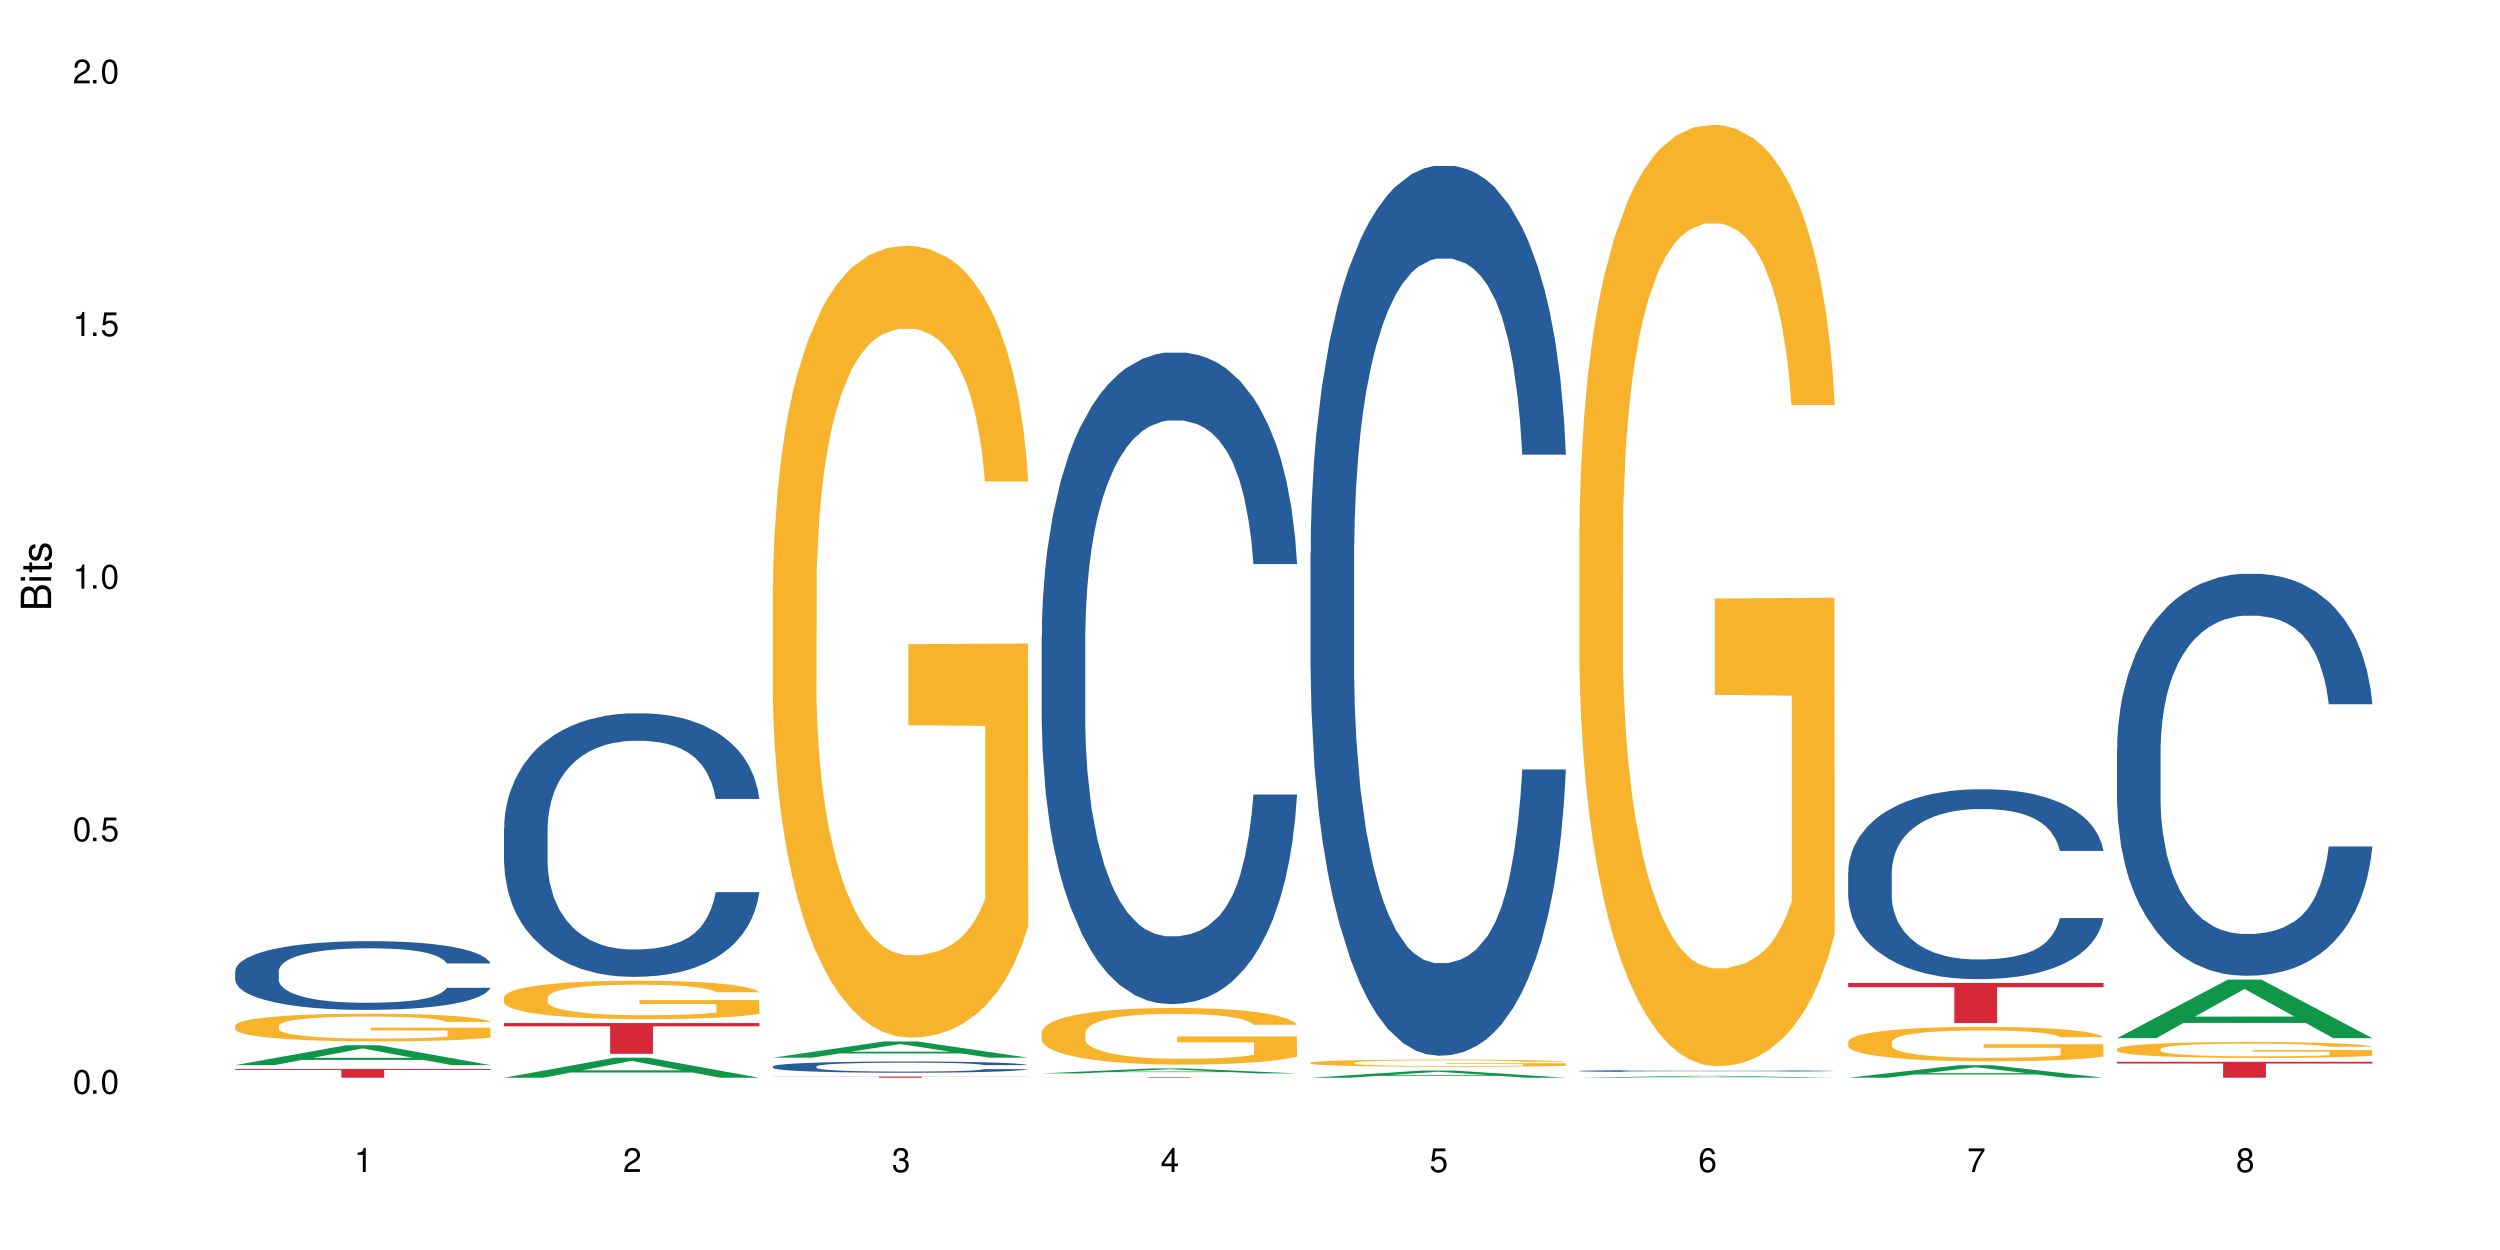
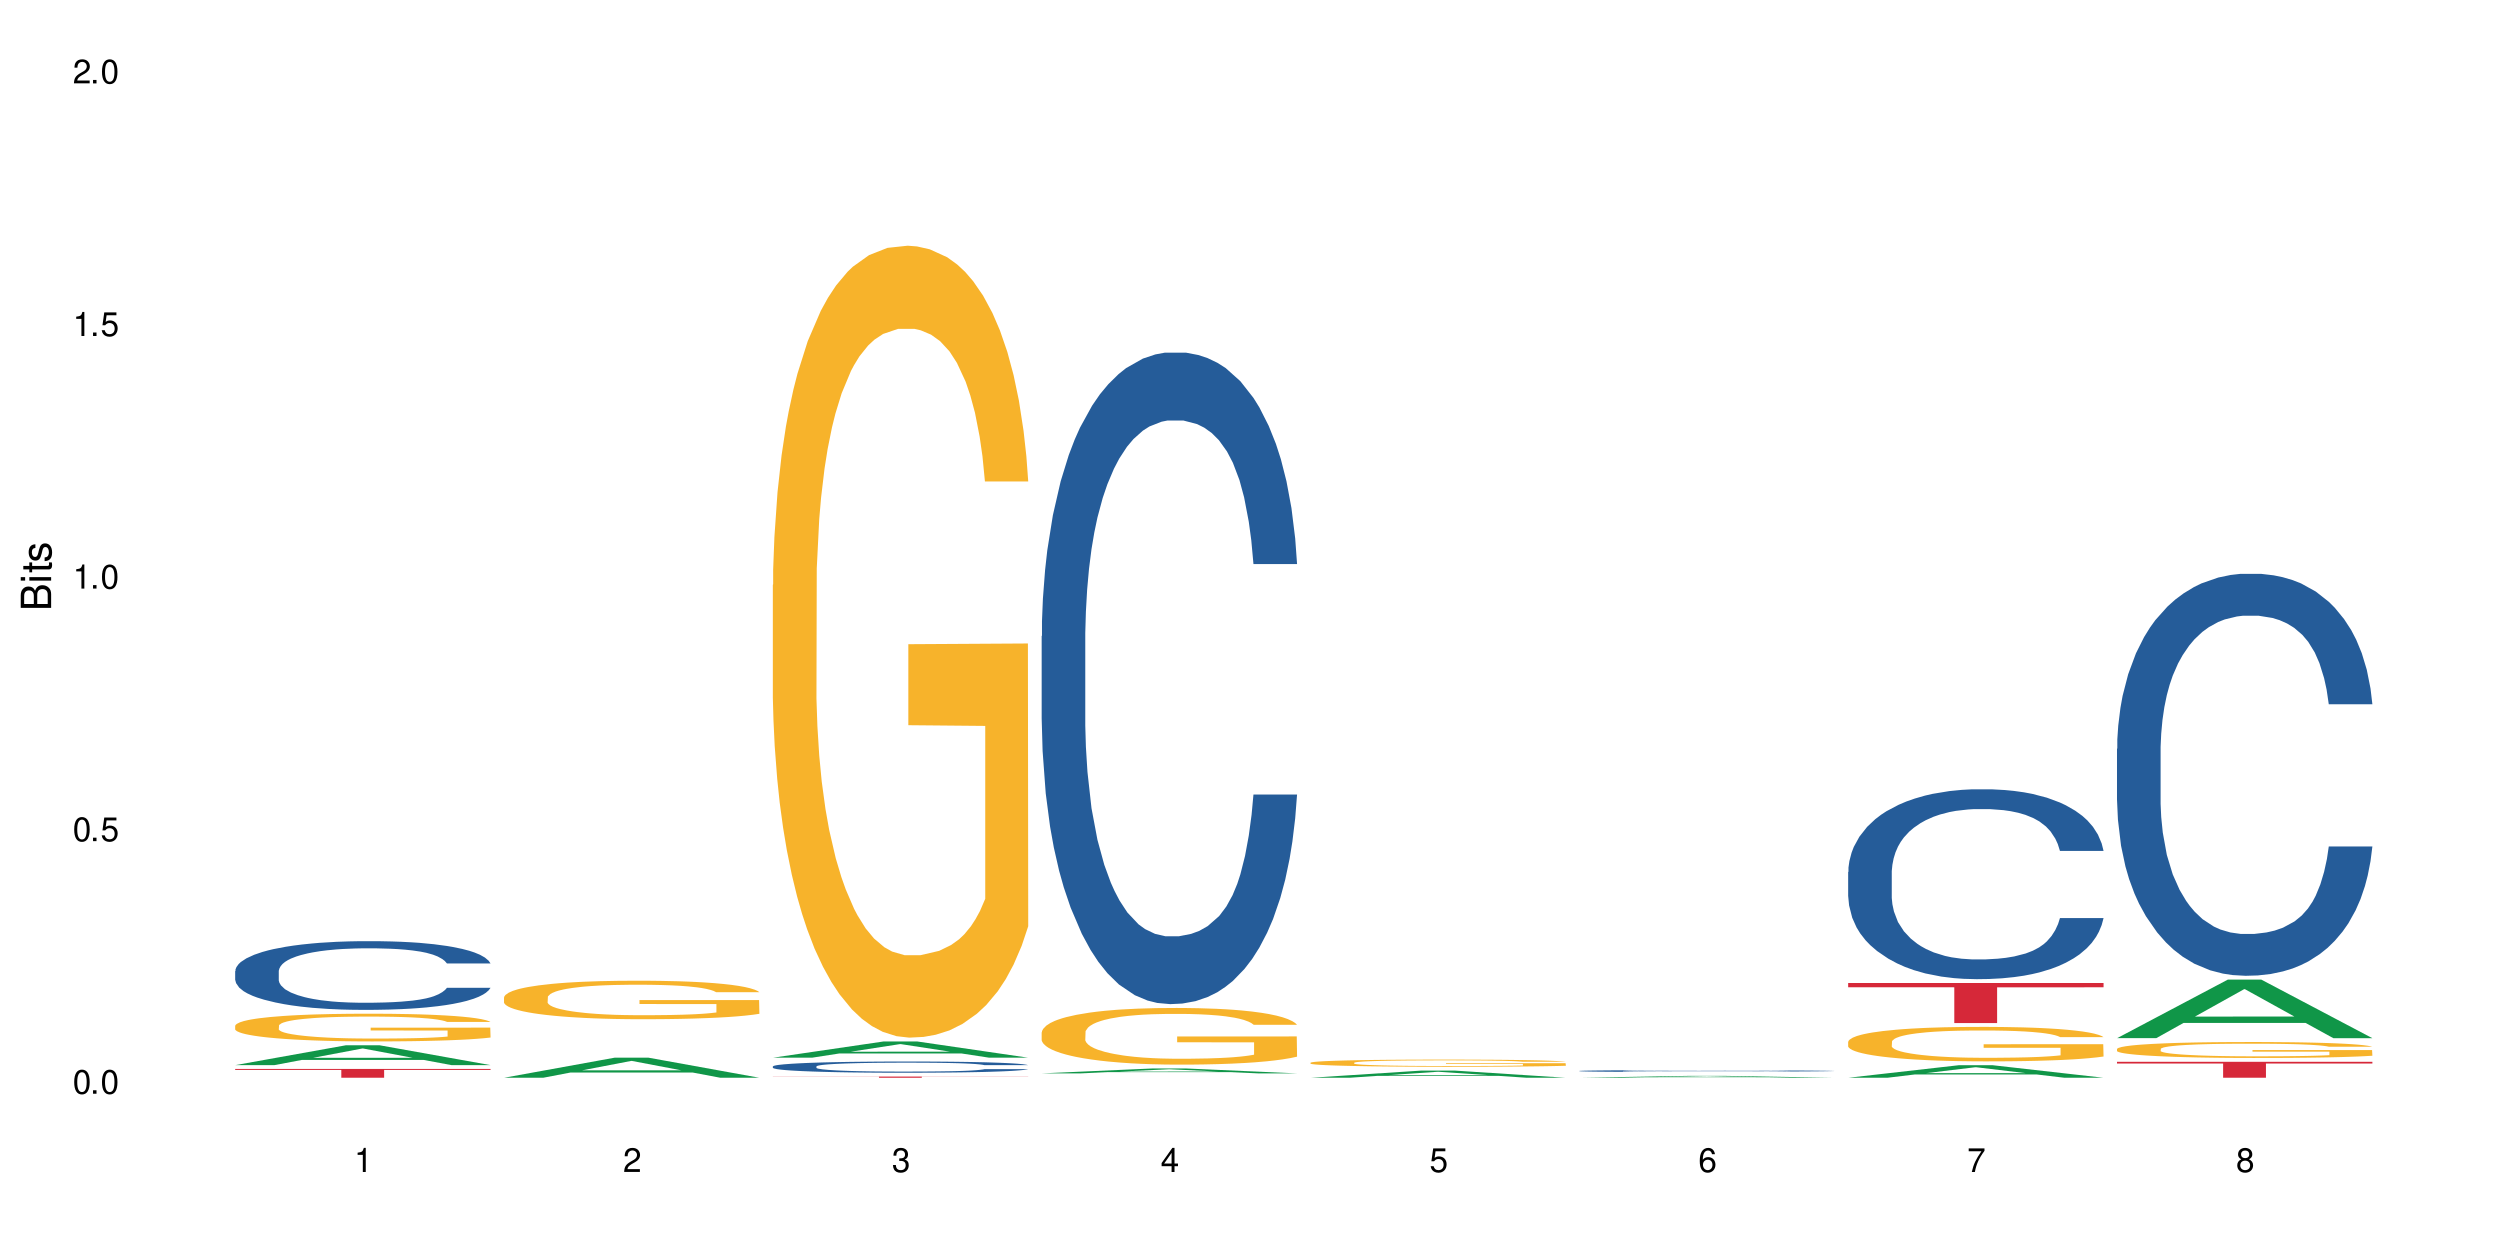
<svg xmlns="http://www.w3.org/2000/svg" xmlns:xlink="http://www.w3.org/1999/xlink" width="720" height="360" viewBox="0 0 720 360">
  <defs>
    <g>
      <g id="glyph-0-0">
</g>
      <g id="glyph-0-1">
        <path d="M 2.641 -6.938 C 2 -6.938 1.422 -6.656 1.078 -6.172 C 0.641 -5.562 0.406 -4.641 0.406 -3.359 C 0.406 -1.016 1.188 0.219 2.641 0.219 C 4.078 0.219 4.859 -1.016 4.859 -3.297 C 4.859 -4.641 4.656 -5.547 4.203 -6.172 C 3.844 -6.656 3.281 -6.938 2.641 -6.938 Z M 2.641 -6.188 C 3.547 -6.188 4 -5.25 4 -3.375 C 4 -1.406 3.562 -0.484 2.625 -0.484 C 1.734 -0.484 1.281 -1.438 1.281 -3.344 C 1.281 -5.25 1.734 -6.188 2.641 -6.188 Z M 2.641 -6.188 " />
      </g>
      <g id="glyph-0-2">
        <path d="M 1.828 -1 L 0.828 -1 L 0.828 0 L 1.828 0 Z M 1.828 -1 " />
      </g>
      <g id="glyph-0-3">
        <path d="M 4.562 -6.797 L 1.062 -6.797 L 0.547 -3.094 L 1.328 -3.094 C 1.719 -3.562 2.047 -3.734 2.578 -3.734 C 3.484 -3.734 4.062 -3.109 4.062 -2.094 C 4.062 -1.125 3.484 -0.531 2.578 -0.531 C 1.828 -0.531 1.375 -0.906 1.188 -1.672 L 0.328 -1.672 C 0.453 -1.109 0.547 -0.844 0.75 -0.594 C 1.125 -0.078 1.828 0.219 2.594 0.219 C 3.969 0.219 4.922 -0.781 4.922 -2.219 C 4.922 -3.562 4.031 -4.484 2.719 -4.484 C 2.25 -4.484 1.859 -4.359 1.469 -4.062 L 1.734 -5.969 L 4.562 -5.969 Z M 4.562 -6.797 " />
      </g>
      <g id="glyph-0-4">
        <path d="M 2.484 -4.938 L 2.484 0 L 3.328 0 L 3.328 -6.938 L 2.766 -6.938 C 2.469 -5.875 2.281 -5.734 0.984 -5.562 L 0.984 -4.938 Z M 2.484 -4.938 " />
      </g>
      <g id="glyph-0-5">
        <path d="M 4.859 -0.828 L 1.281 -0.828 C 1.359 -1.406 1.672 -1.781 2.5 -2.281 L 3.469 -2.828 C 4.406 -3.344 4.906 -4.062 4.906 -4.906 C 4.906 -5.484 4.672 -6.031 4.266 -6.406 C 3.859 -6.766 3.375 -6.938 2.719 -6.938 C 1.859 -6.938 1.219 -6.625 0.844 -6.031 C 0.609 -5.672 0.5 -5.234 0.484 -4.531 L 1.328 -4.531 C 1.359 -5.016 1.406 -5.281 1.531 -5.516 C 1.75 -5.938 2.188 -6.203 2.703 -6.203 C 3.469 -6.203 4.031 -5.641 4.031 -4.891 C 4.031 -4.344 3.719 -3.859 3.125 -3.516 L 2.234 -3 C 0.812 -2.172 0.406 -1.531 0.328 -0.016 L 4.859 -0.016 Z M 4.859 -0.828 " />
      </g>
      <g id="glyph-0-6">
        <path d="M 2.125 -3.188 L 2.578 -3.188 C 3.5 -3.188 3.984 -2.766 3.984 -1.922 C 3.984 -1.062 3.469 -0.531 2.594 -0.531 C 1.656 -0.531 1.203 -1 1.156 -2.016 L 0.312 -2.016 C 0.344 -1.453 0.438 -1.094 0.609 -0.781 C 0.953 -0.109 1.625 0.219 2.547 0.219 C 3.953 0.219 4.859 -0.625 4.859 -1.938 C 4.859 -2.828 4.516 -3.297 3.703 -3.594 C 4.344 -3.844 4.656 -4.328 4.656 -5.031 C 4.656 -6.219 3.875 -6.938 2.578 -6.938 C 1.203 -6.938 0.484 -6.172 0.453 -4.703 L 1.297 -4.703 C 1.312 -5.125 1.344 -5.359 1.453 -5.578 C 1.641 -5.969 2.062 -6.203 2.594 -6.203 C 3.344 -6.203 3.797 -5.75 3.797 -5 C 3.797 -4.516 3.609 -4.219 3.25 -4.047 C 3.016 -3.953 2.703 -3.922 2.125 -3.906 Z M 2.125 -3.188 " />
      </g>
      <g id="glyph-0-7">
        <path d="M 3.141 -1.672 L 3.141 0 L 3.984 0 L 3.984 -1.672 L 4.984 -1.672 L 4.984 -2.438 L 3.984 -2.438 L 3.984 -6.938 L 3.359 -6.938 L 0.266 -2.578 L 0.266 -1.672 Z M 3.141 -2.438 L 1 -2.438 L 3.141 -5.5 Z M 3.141 -2.438 " />
      </g>
      <g id="glyph-0-8">
        <path d="M 4.781 -5.125 C 4.609 -6.266 3.891 -6.938 2.844 -6.938 C 2.094 -6.938 1.422 -6.578 1.031 -5.953 C 0.594 -5.266 0.406 -4.422 0.406 -3.172 C 0.406 -2 0.578 -1.25 0.984 -0.641 C 1.359 -0.078 1.953 0.219 2.703 0.219 C 3.984 0.219 4.922 -0.75 4.922 -2.094 C 4.922 -3.375 4.062 -4.281 2.844 -4.281 C 2.172 -4.281 1.641 -4.031 1.281 -3.516 C 1.281 -5.234 1.828 -6.188 2.797 -6.188 C 3.391 -6.188 3.797 -5.797 3.938 -5.125 Z M 2.734 -3.531 C 3.547 -3.531 4.062 -2.953 4.062 -2.031 C 4.062 -1.156 3.484 -0.531 2.703 -0.531 C 1.922 -0.531 1.328 -1.188 1.328 -2.078 C 1.328 -2.938 1.906 -3.531 2.734 -3.531 Z M 2.734 -3.531 " />
      </g>
      <g id="glyph-0-9">
        <path d="M 4.984 -6.797 L 0.438 -6.797 L 0.438 -5.969 L 4.109 -5.969 C 2.5 -3.656 1.828 -2.234 1.328 0 L 2.219 0 C 2.594 -2.172 3.453 -4.047 4.984 -6.094 Z M 4.984 -6.797 " />
      </g>
      <g id="glyph-0-10">
        <path d="M 3.75 -3.656 C 4.469 -4.094 4.688 -4.438 4.688 -5.078 C 4.688 -6.172 3.844 -6.938 2.641 -6.938 C 1.438 -6.938 0.594 -6.172 0.594 -5.094 C 0.594 -4.438 0.812 -4.094 1.516 -3.656 C 0.734 -3.266 0.359 -2.703 0.359 -1.922 C 0.359 -0.656 1.281 0.219 2.641 0.219 C 3.984 0.219 4.922 -0.656 4.922 -1.922 C 4.922 -2.703 4.531 -3.266 3.75 -3.656 Z M 2.641 -6.188 C 3.359 -6.188 3.812 -5.75 3.812 -5.062 C 3.812 -4.406 3.344 -3.984 2.641 -3.984 C 1.922 -3.984 1.453 -4.406 1.453 -5.078 C 1.453 -5.75 1.922 -6.188 2.641 -6.188 Z M 2.641 -3.266 C 3.484 -3.266 4.062 -2.719 4.062 -1.906 C 4.062 -1.078 3.484 -0.531 2.625 -0.531 C 1.797 -0.531 1.219 -1.094 1.219 -1.906 C 1.219 -2.719 1.781 -3.266 2.641 -3.266 Z M 2.641 -3.266 " />
      </g>
      <g id="glyph-1-0">
</g>
      <g id="glyph-1-1">
        <path d="M 0 -0.953 L 0 -4.891 C 0 -5.719 -0.234 -6.344 -0.734 -6.797 C -1.188 -7.234 -1.812 -7.469 -2.5 -7.469 C -3.547 -7.469 -4.188 -7 -4.625 -5.875 C -4.984 -6.688 -5.625 -7.094 -6.531 -7.094 C -7.172 -7.094 -7.734 -6.859 -8.141 -6.391 C -8.562 -5.922 -8.75 -5.344 -8.75 -4.5 L -8.75 -0.953 Z M -4.984 -2.062 L -7.766 -2.062 L -7.766 -4.219 C -7.766 -4.844 -7.688 -5.203 -7.453 -5.5 C -7.219 -5.812 -6.859 -5.969 -6.375 -5.969 C -5.891 -5.969 -5.531 -5.812 -5.297 -5.5 C -5.062 -5.203 -4.984 -4.844 -4.984 -4.219 Z M -0.984 -2.062 L -4 -2.062 L -4 -4.781 C -4 -5.766 -3.438 -6.359 -2.484 -6.359 C -1.547 -6.359 -0.984 -5.766 -0.984 -4.781 Z M -0.984 -2.062 " />
      </g>
      <g id="glyph-1-2">
        <path d="M -6.281 -1.797 L -6.281 -0.797 L 0 -0.797 L 0 -1.797 Z M -8.75 -1.797 L -8.75 -0.797 L -7.484 -0.797 L -7.484 -1.797 Z M -8.75 -1.797 " />
      </g>
      <g id="glyph-1-3">
        <path d="M -6.281 -3.047 L -6.281 -2.016 L -8.016 -2.016 L -8.016 -1.016 L -6.281 -1.016 L -6.281 -0.172 L -5.469 -0.172 L -5.469 -1.016 L -0.719 -1.016 C -0.078 -1.016 0.281 -1.453 0.281 -2.234 C 0.281 -2.5 0.25 -2.719 0.188 -3.047 L -0.641 -3.047 C -0.609 -2.906 -0.594 -2.766 -0.594 -2.562 C -0.594 -2.141 -0.719 -2.016 -1.156 -2.016 L -5.469 -2.016 L -5.469 -3.047 Z M -6.281 -3.047 " />
      </g>
      <g id="glyph-1-4">
        <path d="M -4.531 -5.25 C -5.766 -5.25 -6.469 -4.422 -6.469 -2.969 C -6.469 -1.516 -5.719 -0.562 -4.547 -0.562 C -3.562 -0.562 -3.094 -1.062 -2.734 -2.562 L -2.516 -3.484 C -2.344 -4.188 -2.094 -4.469 -1.641 -4.469 C -1.047 -4.469 -0.641 -3.875 -0.641 -3 C -0.641 -2.453 -0.797 -2 -1.062 -1.75 C -1.25 -1.594 -1.422 -1.531 -1.875 -1.469 L -1.875 -0.406 C -0.422 -0.453 0.281 -1.266 0.281 -2.922 C 0.281 -4.5 -0.5 -5.516 -1.719 -5.516 C -2.656 -5.516 -3.172 -4.984 -3.469 -3.734 L -3.703 -2.766 C -3.891 -1.953 -4.156 -1.609 -4.594 -1.609 C -5.188 -1.609 -5.547 -2.125 -5.547 -2.938 C -5.547 -3.75 -5.203 -4.172 -4.531 -4.203 Z M -4.531 -5.25 " />
      </g>
    </g>
  </defs>
  <rect x="-72" y="-36" width="864" height="432" fill="rgb(100%, 100%, 100%)" fill-opacity="1" />
  <path fill-rule="nonzero" fill="rgb(6.275%, 58.824%, 28.235%)" fill-opacity="1" d="M 67.73 306.754 L 67.809 306.75 L 99.637 301.035 L 109.301 301.035 L 141.281 306.758 L 130.047 306.758 L 122.031 305.266 L 86.906 305.266 L 79.047 306.754 L 67.73 306.754 L 90.285 304.648 L 118.809 304.641 L 104.586 301.969 L 104.43 301.965 L 104.27 301.98 L 90.207 304.641 L 90.285 304.648 Z M 67.73 306.754 " />
  <path fill-rule="nonzero" fill="rgb(14.51%, 36.078%, 60%)" fill-opacity="1" d="M 67.73 279.672 L 67.82 279.656 L 67.82 279.223 L 68.09 278.535 L 68.719 277.664 L 69.344 277.07 L 70.961 276.004 L 73.203 274.973 L 75.535 274.176 L 77.238 273.707 L 78.766 273.344 L 82.262 272.676 L 84.504 272.332 L 86.926 272.023 L 89.887 271.719 L 92.039 271.535 L 96.883 271.246 L 100.469 271.121 L 103.25 271.066 L 109.262 271.066 L 112.848 271.141 L 115.449 271.23 L 118.32 271.375 L 120.742 271.535 L 124.957 271.934 L 128.727 272.441 L 130.43 272.73 L 133.121 273.289 L 135.184 273.832 L 136.617 274.305 L 138.234 274.973 L 139.668 275.785 L 140.746 276.707 L 141.281 277.484 L 128.727 277.484 L 128.098 276.762 L 127.379 276.203 L 126.035 275.461 L 124.688 274.938 L 122.805 274.41 L 121.102 274.066 L 118.77 273.727 L 116.707 273.508 L 114.555 273.344 L 112.488 273.238 L 108.543 273.129 L 103.969 273.129 L 102.266 273.164 L 98.766 273.309 L 96.883 273.434 L 94.191 273.688 L 92.309 273.922 L 90.066 274.285 L 88.539 274.594 L 86.656 275.062 L 85.312 275.477 L 83.785 276.074 L 82.891 276.527 L 82.082 277.031 L 81.363 277.629 L 80.828 278.262 L 80.469 278.93 L 80.289 279.582 L 80.289 282.383 L 80.469 283.035 L 80.918 283.793 L 82.082 284.898 L 83.785 285.855 L 85.762 286.613 L 87.645 287.156 L 88.719 287.41 L 90.156 287.699 L 92.398 288.062 L 95.629 288.422 L 97.512 288.566 L 100.383 288.711 L 103.34 288.785 L 107.289 288.785 L 110.785 288.711 L 113.117 288.621 L 115.539 288.477 L 118.859 288.172 L 120.922 287.879 L 122.715 287.539 L 124.062 287.195 L 124.957 286.906 L 126.305 286.344 L 127.379 285.73 L 128.188 285.098 L 128.727 284.48 L 141.281 284.48 L 140.746 285.203 L 139.938 285.91 L 139.129 286.434 L 137.875 287.066 L 136.441 287.629 L 134.375 288.262 L 132.672 288.676 L 130.43 289.129 L 128.367 289.473 L 126.125 289.777 L 122.805 290.141 L 120.652 290.32 L 118.32 290.484 L 115.539 290.629 L 112.043 290.754 L 108.273 290.828 L 104.777 290.848 L 101.008 290.809 L 98.227 290.738 L 94.551 290.574 L 89.977 290.25 L 86.656 289.906 L 84.055 289.562 L 81.812 289.199 L 79.301 288.711 L 76.074 287.918 L 74.098 287.301 L 72.754 286.797 L 71.23 286.09 L 70.152 285.457 L 68.898 284.445 L 68 283.16 L 67.73 282.168 Z M 67.73 279.672 " />
  <path fill-rule="nonzero" fill="rgb(96.863%, 70.196%, 16.863%)" fill-opacity="1" d="M 67.73 295.367 L 67.82 295.359 L 67.82 295.215 L 68.18 294.887 L 69.078 294.434 L 70.242 294.062 L 71.5 293.77 L 72.305 293.617 L 73.652 293.398 L 74.816 293.238 L 77.777 292.91 L 81.543 292.605 L 83.609 292.473 L 85.941 292.348 L 89.258 292.211 L 90.785 292.16 L 95.449 292.043 L 100.738 291.969 L 106.57 291.949 L 109.262 291.957 L 112.938 291.984 L 117.961 292.066 L 120.832 292.137 L 123.074 292.211 L 125.406 292.305 L 128.277 292.453 L 130.969 292.625 L 133.121 292.801 L 135.273 293.02 L 137.066 293.254 L 138.594 293.508 L 139.938 293.816 L 140.746 294.07 L 141.281 294.324 L 128.816 294.324 L 128.098 294.07 L 127.289 293.875 L 125.945 293.633 L 124.598 293.457 L 123.254 293.32 L 120.742 293.129 L 118.59 293.012 L 115.898 292.91 L 113.297 292.844 L 110.336 292.801 L 108.543 292.785 L 103.789 292.785 L 99.484 292.836 L 96.973 292.895 L 95.18 292.953 L 92.668 293.062 L 91.141 293.152 L 90.246 293.211 L 87.555 293.438 L 85.762 293.641 L 84.773 293.777 L 83.52 293.996 L 82.621 294.195 L 81.633 294.484 L 81.098 294.703 L 80.379 295.199 L 80.289 296.512 L 80.559 296.789 L 81.098 297.09 L 81.812 297.352 L 82.891 297.629 L 83.965 297.84 L 85.852 298.125 L 87.465 298.312 L 88.719 298.438 L 91.141 298.637 L 92.129 298.699 L 94.461 298.832 L 96.883 298.934 L 99.844 299.023 L 102.086 299.066 L 105.672 299.102 L 110.246 299.102 L 115.629 299.059 L 119.039 299 L 121.371 298.941 L 122.895 298.891 L 124.777 298.809 L 126.125 298.738 L 127.379 298.656 L 128.906 298.531 L 128.906 296.789 L 106.75 296.781 L 106.75 295.965 L 141.195 295.957 L 141.281 298.809 L 139.398 299.008 L 137.066 299.195 L 134.824 299.344 L 132.492 299.465 L 129.176 299.605 L 126.484 299.691 L 122.355 299.793 L 118.59 299.859 L 114.645 299.902 L 111.145 299.926 L 107.02 299.934 L 103.34 299.918 L 99.395 299.875 L 96.254 299.816 L 93.383 299.742 L 90.516 299.648 L 86.926 299.496 L 84.594 299.371 L 82.172 299.219 L 79.75 299.035 L 77.598 298.84 L 76.164 298.688 L 74.727 298.512 L 73.203 298.293 L 71.766 298.043 L 70.691 297.82 L 69.703 297.562 L 68.988 297.324 L 68.27 296.996 L 67.91 296.73 L 67.73 296.504 Z M 67.73 295.367 " />
  <path fill-rule="nonzero" fill="rgb(83.922%, 15.686%, 22.353%)" fill-opacity="1" d="M 67.73 307.859 L 141.281 307.859 L 141.281 308.133 L 110.629 308.137 L 110.629 310.395 L 98.297 310.395 L 98.297 308.137 L 98.117 308.133 L 67.73 308.133 Z M 67.73 307.859 " />
  <path fill-rule="nonzero" fill="rgb(6.275%, 58.824%, 28.235%)" fill-opacity="1" d="M 145.156 310.387 L 145.234 310.383 L 177.059 304.605 L 186.723 304.605 L 218.707 310.395 L 207.469 310.395 L 199.453 308.883 L 164.328 308.883 L 156.469 310.387 L 145.156 310.387 L 167.707 308.258 L 196.23 308.254 L 182.008 305.551 L 181.852 305.543 L 181.695 305.562 L 167.629 308.254 L 167.707 308.258 Z M 145.156 310.387 " />
-   <path fill-rule="nonzero" fill="rgb(14.51%, 36.078%, 60%)" fill-opacity="1" d="M 145.156 238.48 L 145.242 238.41 L 145.242 236.746 L 145.512 234.109 L 146.141 230.781 L 146.77 228.492 L 148.383 224.398 L 150.625 220.445 L 152.957 217.395 L 154.664 215.59 L 156.188 214.203 L 159.684 211.637 L 161.93 210.32 L 164.352 209.141 L 167.309 207.961 L 169.461 207.27 L 174.305 206.16 L 177.895 205.672 L 180.676 205.465 L 186.684 205.465 L 190.273 205.742 L 192.875 206.09 L 195.742 206.645 L 198.164 207.27 L 202.383 208.793 L 206.148 210.738 L 207.852 211.848 L 210.543 213.996 L 212.605 216.078 L 214.043 217.879 L 215.656 220.445 L 217.094 223.566 L 218.168 227.105 L 218.707 230.086 L 206.148 230.086 L 205.52 227.312 L 204.805 225.164 L 203.457 222.32 L 202.113 220.309 L 200.23 218.297 L 198.523 216.98 L 196.191 215.66 L 194.129 214.828 L 191.977 214.203 L 189.914 213.789 L 185.969 213.371 L 181.391 213.371 L 179.688 213.512 L 176.191 214.066 L 174.305 214.551 L 171.613 215.523 L 169.73 216.422 L 167.488 217.812 L 165.965 218.988 L 164.082 220.793 L 162.734 222.387 L 161.211 224.676 L 160.312 226.41 L 159.508 228.352 L 158.789 230.641 L 158.25 233.07 L 157.891 235.637 L 157.711 238.133 L 157.711 248.883 L 157.891 251.379 L 158.34 254.293 L 159.508 258.523 L 161.211 262.199 L 163.184 265.113 L 165.066 267.191 L 166.145 268.164 L 167.578 269.273 L 169.82 270.66 L 173.051 272.047 L 174.934 272.602 L 177.805 273.156 L 180.766 273.434 L 184.711 273.434 L 188.211 273.156 L 190.543 272.812 L 192.965 272.254 L 196.281 271.078 L 198.344 269.969 L 200.141 268.648 L 201.484 267.332 L 202.383 266.223 L 203.727 264.07 L 204.805 261.715 L 205.609 259.285 L 206.148 256.93 L 218.707 256.93 L 218.168 259.703 L 217.359 262.406 L 216.555 264.418 L 215.297 266.848 L 213.863 268.996 L 211.801 271.422 L 210.094 273.02 L 207.852 274.754 L 205.789 276.07 L 203.547 277.25 L 200.23 278.637 L 198.074 279.332 L 195.742 279.953 L 192.965 280.508 L 189.465 280.996 L 185.699 281.273 L 182.199 281.34 L 178.434 281.203 L 175.652 280.926 L 171.973 280.301 L 167.398 279.055 L 164.082 277.734 L 161.48 276.418 L 159.238 275.031 L 156.727 273.156 L 153.496 270.105 L 151.523 267.746 L 150.176 265.805 L 148.652 263.102 L 147.574 260.672 L 146.32 256.789 L 145.422 251.863 L 145.156 248.051 Z M 145.156 238.48 " />
  <path fill-rule="nonzero" fill="rgb(96.863%, 70.196%, 16.863%)" fill-opacity="1" d="M 145.156 287.195 L 145.242 287.184 L 145.242 286.98 L 145.602 286.527 L 146.5 285.898 L 147.664 285.383 L 148.922 284.977 L 149.73 284.762 L 151.074 284.461 L 152.242 284.238 L 155.199 283.781 L 158.969 283.355 L 161.031 283.172 L 163.363 283 L 166.684 282.809 L 168.207 282.738 L 172.871 282.574 L 178.164 282.473 L 183.992 282.445 L 186.684 282.453 L 190.363 282.496 L 195.387 282.605 L 198.254 282.707 L 200.496 282.809 L 202.828 282.941 L 205.699 283.145 L 208.391 283.387 L 210.543 283.629 L 212.695 283.934 L 214.492 284.258 L 216.016 284.613 L 217.359 285.035 L 218.168 285.391 L 218.707 285.746 L 206.238 285.746 L 205.52 285.391 L 204.715 285.117 L 203.367 284.785 L 202.023 284.539 L 200.676 284.348 L 198.164 284.086 L 196.012 283.922 L 193.32 283.781 L 190.723 283.691 L 187.762 283.629 L 185.969 283.609 L 181.211 283.609 L 176.906 283.68 L 174.395 283.762 L 172.602 283.84 L 170.09 283.992 L 168.566 284.113 L 167.668 284.195 L 164.977 284.512 L 163.184 284.793 L 162.195 284.984 L 160.941 285.289 L 160.043 285.562 L 159.059 285.969 L 158.52 286.273 L 157.801 286.961 L 157.711 288.785 L 157.98 289.168 L 158.52 289.586 L 159.238 289.949 L 160.312 290.336 L 161.391 290.629 L 163.273 291.023 L 164.887 291.285 L 166.145 291.457 L 168.566 291.73 L 169.551 291.824 L 171.883 292.004 L 174.305 292.148 L 177.266 292.27 L 179.508 292.328 L 183.098 292.379 L 187.672 292.379 L 193.055 292.32 L 196.461 292.238 L 198.793 292.156 L 200.32 292.086 L 202.203 291.977 L 203.547 291.875 L 204.805 291.762 L 206.328 291.59 L 206.328 289.168 L 184.172 289.16 L 184.172 288.023 L 218.617 288.016 L 218.707 291.977 L 216.824 292.25 L 214.492 292.512 L 212.25 292.715 L 209.918 292.887 L 206.598 293.078 L 203.906 293.199 L 199.781 293.344 L 196.012 293.434 L 192.066 293.496 L 188.566 293.523 L 184.441 293.535 L 180.766 293.516 L 176.816 293.453 L 173.68 293.371 L 170.809 293.273 L 167.938 293.141 L 164.352 292.926 L 162.016 292.754 L 159.594 292.543 L 157.172 292.289 L 155.02 292.016 L 153.586 291.805 L 152.152 291.559 L 150.625 291.258 L 149.191 290.91 L 148.113 290.598 L 147.129 290.242 L 146.41 289.91 L 145.691 289.453 L 145.332 289.09 L 145.156 288.773 Z M 145.156 287.195 " />
-   <path fill-rule="nonzero" fill="rgb(83.922%, 15.686%, 22.353%)" fill-opacity="1" d="M 145.156 294.637 L 218.707 294.637 L 218.707 295.586 L 188.051 295.594 L 188.051 303.504 L 175.719 303.504 L 175.719 295.602 L 175.539 295.586 L 145.156 295.586 Z M 145.156 294.637 " />
  <path fill-rule="nonzero" fill="rgb(6.275%, 58.824%, 28.235%)" fill-opacity="1" d="M 222.578 304.613 L 222.656 304.609 L 254.48 299.941 L 264.148 299.941 L 296.129 304.617 L 284.895 304.617 L 276.879 303.395 L 241.75 303.395 L 233.895 304.613 L 222.578 304.613 L 245.129 302.891 L 273.656 302.887 L 259.434 300.703 L 259.273 300.699 L 259.117 300.715 L 245.051 302.887 L 245.129 302.891 Z M 222.578 304.613 " />
  <path fill-rule="nonzero" fill="rgb(14.51%, 36.078%, 60%)" fill-opacity="1" d="M 222.578 307.125 L 222.668 307.121 L 222.668 307.051 L 222.938 306.938 L 223.562 306.797 L 224.191 306.699 L 225.809 306.523 L 228.051 306.355 L 230.383 306.227 L 232.086 306.148 L 233.609 306.09 L 237.109 305.98 L 239.352 305.926 L 241.773 305.875 L 244.734 305.824 L 246.887 305.797 L 251.73 305.75 L 255.316 305.727 L 258.098 305.719 L 264.109 305.719 L 267.695 305.73 L 270.297 305.746 L 273.168 305.77 L 275.59 305.797 L 279.805 305.859 L 283.57 305.941 L 285.277 305.992 L 287.969 306.082 L 290.031 306.172 L 291.465 306.246 L 293.082 306.355 L 294.516 306.488 L 295.59 306.641 L 296.129 306.766 L 283.57 306.766 L 282.945 306.648 L 282.227 306.559 L 280.883 306.438 L 279.535 306.352 L 277.652 306.266 L 275.949 306.207 L 273.617 306.152 L 271.551 306.117 L 269.398 306.09 L 267.336 306.074 L 263.391 306.055 L 258.816 306.055 L 257.109 306.062 L 253.613 306.086 L 251.73 306.105 L 249.039 306.148 L 247.156 306.184 L 244.914 306.246 L 243.387 306.293 L 241.504 306.371 L 240.16 306.438 L 238.633 306.535 L 237.738 306.609 L 236.93 306.691 L 236.211 306.789 L 235.672 306.895 L 235.316 307.004 L 235.137 307.109 L 235.137 307.566 L 235.316 307.672 L 235.762 307.797 L 236.93 307.977 L 238.633 308.133 L 240.605 308.258 L 242.492 308.348 L 243.566 308.387 L 245.004 308.438 L 247.246 308.496 L 250.473 308.555 L 252.355 308.578 L 255.227 308.602 L 258.188 308.613 L 262.133 308.613 L 265.633 308.602 L 267.965 308.586 L 270.387 308.562 L 273.707 308.512 L 275.77 308.465 L 277.562 308.41 L 278.906 308.352 L 279.805 308.305 L 281.148 308.215 L 282.227 308.113 L 283.035 308.012 L 283.57 307.91 L 296.129 307.91 L 295.59 308.027 L 294.785 308.145 L 293.977 308.23 L 292.723 308.332 L 291.285 308.426 L 289.223 308.527 L 287.52 308.594 L 285.277 308.668 L 283.215 308.727 L 280.973 308.773 L 277.652 308.836 L 275.5 308.863 L 273.168 308.891 L 270.387 308.914 L 266.887 308.934 L 263.121 308.945 L 259.621 308.949 L 255.855 308.945 L 253.074 308.934 L 249.398 308.906 L 244.824 308.852 L 241.504 308.797 L 238.902 308.738 L 236.66 308.68 L 234.148 308.602 L 230.918 308.473 L 228.945 308.371 L 227.602 308.289 L 226.074 308.172 L 225 308.07 L 223.742 307.902 L 222.848 307.695 L 222.578 307.531 Z M 222.578 307.125 " />
  <path fill-rule="nonzero" fill="rgb(96.863%, 70.196%, 16.863%)" fill-opacity="1" d="M 222.578 168.449 L 222.668 168.242 L 222.668 164.078 L 223.027 154.703 L 223.922 141.789 L 225.09 131.168 L 226.344 122.836 L 227.152 118.461 L 228.496 112.211 L 229.664 107.629 L 232.625 98.258 L 236.391 89.508 L 238.453 85.762 L 240.785 82.219 L 244.105 78.262 L 245.629 76.805 L 250.293 73.473 L 255.586 71.387 L 261.418 70.762 L 264.109 70.973 L 267.785 71.805 L 272.809 74.098 L 275.68 76.18 L 277.922 78.262 L 280.254 80.969 L 283.125 85.137 L 285.816 90.133 L 287.969 95.133 L 290.121 101.383 L 291.914 108.047 L 293.438 115.336 L 294.785 124.086 L 295.59 131.375 L 296.129 138.664 L 283.66 138.664 L 282.945 131.375 L 282.137 125.75 L 280.793 118.879 L 279.445 113.879 L 278.102 109.922 L 275.59 104.508 L 273.438 101.172 L 270.746 98.258 L 268.145 96.383 L 265.184 95.133 L 263.391 94.715 L 258.637 94.715 L 254.332 96.176 L 251.82 97.84 L 250.023 99.508 L 247.512 102.633 L 245.988 105.133 L 245.094 106.797 L 242.402 113.254 L 240.605 119.086 L 239.621 123.043 L 238.363 129.293 L 237.469 134.918 L 236.48 143.246 L 235.941 149.496 L 235.227 163.66 L 235.137 201.152 L 235.406 209.066 L 235.941 217.605 L 236.66 225.105 L 237.738 233.02 L 238.812 239.059 L 240.695 247.184 L 242.312 252.598 L 243.566 256.141 L 245.988 261.762 L 246.977 263.637 L 249.309 267.387 L 251.73 270.305 L 254.691 272.805 L 256.934 274.051 L 260.52 275.094 L 265.094 275.094 L 270.477 273.844 L 273.887 272.18 L 276.219 270.512 L 277.742 269.055 L 279.625 266.762 L 280.973 264.68 L 282.227 262.387 L 283.75 258.848 L 283.75 209.066 L 261.598 208.859 L 261.598 185.531 L 296.039 185.32 L 296.129 266.762 L 294.246 272.387 L 291.914 277.801 L 289.672 281.969 L 287.34 285.508 L 284.02 289.465 L 281.328 291.965 L 277.203 294.883 L 273.438 296.758 L 269.488 298.004 L 265.992 298.629 L 261.867 298.84 L 258.188 298.422 L 254.242 297.172 L 251.102 295.508 L 248.23 293.422 L 245.359 290.715 L 241.773 286.34 L 239.441 282.801 L 237.02 278.426 L 234.598 273.219 L 232.445 267.594 L 231.008 263.223 L 229.574 258.223 L 228.051 251.973 L 226.613 244.891 L 225.539 238.434 L 224.551 231.145 L 223.832 224.273 L 223.117 214.898 L 222.758 207.402 L 222.578 200.945 Z M 222.578 168.449 " />
  <path fill-rule="nonzero" fill="rgb(83.922%, 15.686%, 22.353%)" fill-opacity="1" d="M 222.578 310.051 L 296.129 310.051 L 296.129 310.09 L 265.477 310.09 L 265.477 310.395 L 253.141 310.395 L 253.141 310.09 L 222.578 310.09 Z M 222.578 310.051 " />
  <path fill-rule="nonzero" fill="rgb(6.275%, 58.824%, 28.235%)" fill-opacity="1" d="M 300 309.133 L 300.078 309.133 L 331.906 307.719 L 341.57 307.719 L 373.555 309.133 L 362.316 309.133 L 354.301 308.766 L 319.176 308.766 L 311.316 309.133 L 300 309.133 L 322.555 308.613 L 351.078 308.609 L 336.855 307.949 L 336.699 307.949 L 336.543 307.953 L 322.477 308.609 L 322.555 308.613 Z M 300 309.133 " />
  <path fill-rule="nonzero" fill="rgb(14.51%, 36.078%, 60%)" fill-opacity="1" d="M 300 183.195 L 300.09 183.027 L 300.09 178.91 L 300.359 172.391 L 300.988 164.16 L 301.617 158.5 L 303.23 148.379 L 305.473 138.605 L 307.805 131.059 L 309.508 126.598 L 311.035 123.168 L 314.531 116.824 L 316.773 113.562 L 319.195 110.648 L 322.156 107.734 L 324.309 106.016 L 329.152 103.273 L 332.742 102.074 L 335.52 101.559 L 341.531 101.559 L 345.117 102.246 L 347.719 103.102 L 350.59 104.473 L 353.012 106.016 L 357.227 109.789 L 360.996 114.594 L 362.699 117.336 L 365.391 122.652 L 367.453 127.801 L 368.891 132.258 L 370.504 138.605 L 371.938 146.324 L 373.016 155.07 L 373.555 162.445 L 360.996 162.445 L 360.367 155.582 L 359.648 150.266 L 358.305 143.234 L 356.961 138.262 L 355.074 133.289 L 353.371 130.027 L 351.039 126.77 L 348.977 124.711 L 346.824 123.168 L 344.762 122.141 L 340.812 121.109 L 336.238 121.109 L 334.535 121.453 L 331.035 122.824 L 329.152 124.027 L 326.461 126.426 L 324.578 128.656 L 322.336 132.086 L 320.812 135.004 L 318.926 139.461 L 317.582 143.406 L 316.059 149.066 L 315.16 153.355 L 314.352 158.156 L 313.637 163.816 L 313.098 169.82 L 312.738 176.164 L 312.559 182.34 L 312.559 208.922 L 312.738 215.098 L 313.188 222.301 L 314.352 232.762 L 316.059 241.852 L 318.031 249.059 L 319.914 254.203 L 320.992 256.602 L 322.426 259.348 L 324.668 262.777 L 327.898 266.207 L 329.781 267.578 L 332.652 268.953 L 335.609 269.637 L 339.559 269.637 L 343.055 268.953 L 345.387 268.094 L 347.809 266.723 L 351.129 263.809 L 353.191 261.062 L 354.984 257.805 L 356.332 254.547 L 357.227 251.801 L 358.574 246.484 L 359.648 240.652 L 360.457 234.648 L 360.996 228.82 L 373.555 228.82 L 373.016 235.68 L 372.207 242.367 L 371.402 247.344 L 370.145 253.344 L 368.711 258.66 L 366.645 264.664 L 364.941 268.609 L 362.699 272.898 L 360.637 276.156 L 358.395 279.07 L 355.074 282.5 L 352.922 284.215 L 350.59 285.762 L 347.809 287.133 L 344.312 288.332 L 340.543 289.02 L 337.047 289.191 L 333.277 288.848 L 330.5 288.16 L 326.82 286.617 L 322.246 283.531 L 318.926 280.273 L 316.324 277.012 L 314.082 273.582 L 311.57 268.953 L 308.344 261.406 L 306.371 255.574 L 305.023 250.773 L 303.5 244.082 L 302.422 238.082 L 301.168 228.477 L 300.27 216.297 L 300 206.867 Z M 300 183.195 " />
  <path fill-rule="nonzero" fill="rgb(96.863%, 70.196%, 16.863%)" fill-opacity="1" d="M 300 297.285 L 300.09 297.27 L 300.09 296.969 L 300.449 296.301 L 301.348 295.375 L 302.512 294.617 L 303.77 294.02 L 304.574 293.707 L 305.922 293.258 L 307.086 292.93 L 310.047 292.262 L 313.816 291.633 L 315.879 291.367 L 318.211 291.113 L 321.527 290.828 L 323.055 290.727 L 327.719 290.488 L 333.012 290.336 L 338.84 290.293 L 341.531 290.309 L 345.207 290.367 L 350.23 290.531 L 353.102 290.68 L 355.344 290.828 L 357.676 291.023 L 360.547 291.32 L 363.238 291.68 L 365.391 292.035 L 367.543 292.484 L 369.336 292.961 L 370.863 293.484 L 372.207 294.109 L 373.016 294.629 L 373.555 295.152 L 361.086 295.152 L 360.367 294.629 L 359.559 294.227 L 358.215 293.734 L 356.871 293.379 L 355.523 293.094 L 353.012 292.707 L 350.859 292.469 L 348.168 292.262 L 345.566 292.125 L 342.609 292.035 L 340.812 292.008 L 336.059 292.008 L 331.754 292.109 L 329.242 292.23 L 327.449 292.352 L 324.938 292.574 L 323.414 292.754 L 322.516 292.871 L 319.824 293.332 L 318.031 293.75 L 317.043 294.035 L 315.789 294.48 L 314.891 294.883 L 313.902 295.48 L 313.367 295.926 L 312.648 296.941 L 312.559 299.625 L 312.828 300.191 L 313.367 300.801 L 314.082 301.34 L 315.16 301.906 L 316.234 302.336 L 318.121 302.918 L 319.734 303.305 L 320.992 303.559 L 323.414 303.961 L 324.398 304.098 L 326.73 304.363 L 329.152 304.574 L 332.113 304.75 L 334.355 304.84 L 337.941 304.914 L 342.52 304.914 L 347.898 304.828 L 351.309 304.707 L 353.641 304.586 L 355.164 304.484 L 357.047 304.32 L 358.395 304.172 L 359.648 304.008 L 361.176 303.754 L 361.176 300.191 L 339.02 300.176 L 339.02 298.508 L 373.465 298.492 L 373.555 304.32 L 371.668 304.723 L 369.336 305.109 L 367.094 305.406 L 364.762 305.66 L 361.445 305.945 L 358.754 306.125 L 354.629 306.332 L 350.859 306.465 L 346.914 306.555 L 343.414 306.602 L 339.289 306.613 L 335.609 306.586 L 331.664 306.496 L 328.523 306.375 L 325.656 306.227 L 322.785 306.035 L 319.195 305.723 L 316.863 305.469 L 314.441 305.152 L 312.02 304.781 L 309.867 304.379 L 308.434 304.066 L 306.996 303.707 L 305.473 303.262 L 304.039 302.754 L 302.961 302.293 L 301.973 301.77 L 301.258 301.277 L 300.539 300.609 L 300.18 300.07 L 300 299.609 Z M 300 297.285 " />
-   <path fill-rule="nonzero" fill="rgb(83.922%, 15.686%, 22.353%)" fill-opacity="1" d="M 300 310.238 L 373.555 310.238 L 373.555 310.254 L 342.898 310.254 L 342.898 310.395 L 330.566 310.395 L 330.566 310.254 L 300 310.254 Z M 300 310.238 " />
  <path fill-rule="nonzero" fill="rgb(6.275%, 58.824%, 28.235%)" fill-opacity="1" d="M 377.426 310.391 L 377.504 310.391 L 409.328 308.332 L 418.992 308.332 L 450.977 310.395 L 439.738 310.395 L 431.723 309.855 L 396.598 309.855 L 388.738 310.391 L 377.426 310.391 L 399.977 309.633 L 428.504 309.633 L 414.277 308.668 L 414.121 308.668 L 413.965 308.672 L 399.898 309.633 L 399.977 309.633 Z M 377.426 310.391 " />
-   <path fill-rule="nonzero" fill="rgb(14.51%, 36.078%, 60%)" fill-opacity="1" d="M 377.426 159.289 L 377.516 159.055 L 377.516 153.434 L 377.781 144.531 L 378.41 133.289 L 379.039 125.559 L 380.652 111.734 L 382.895 98.383 L 385.227 88.074 L 386.934 81.984 L 388.457 77.301 L 391.957 68.633 L 394.199 64.18 L 396.621 60.199 L 399.578 56.215 L 401.734 53.871 L 406.574 50.125 L 410.164 48.484 L 412.945 47.781 L 418.953 47.781 L 422.543 48.719 L 425.145 49.891 L 428.016 51.766 L 430.438 53.871 L 434.652 59.027 L 438.418 65.586 L 440.125 69.336 L 442.812 76.598 L 444.879 83.625 L 446.312 89.715 L 447.926 98.383 L 449.363 108.926 L 450.438 120.871 L 450.977 130.945 L 438.418 130.945 L 437.789 121.574 L 437.074 114.312 L 435.727 104.707 L 434.383 97.914 L 432.5 91.121 L 430.793 86.668 L 428.461 82.219 L 426.398 79.406 L 424.246 77.301 L 422.184 75.895 L 418.238 74.488 L 413.664 74.488 L 411.957 74.957 L 408.461 76.832 L 406.574 78.469 L 403.887 81.75 L 402 84.797 L 399.758 89.48 L 398.234 93.465 L 396.352 99.555 L 395.004 104.941 L 393.48 112.672 L 392.582 118.527 L 391.777 125.09 L 391.059 132.82 L 390.52 141.02 L 390.16 149.688 L 389.98 158.121 L 389.98 194.43 L 390.16 202.863 L 390.609 212.703 L 391.777 226.992 L 393.48 239.41 L 395.453 249.246 L 397.336 256.273 L 398.414 259.555 L 399.848 263.305 L 402.09 267.988 L 405.32 272.672 L 407.203 274.547 L 410.074 276.422 L 413.035 277.359 L 416.98 277.359 L 420.48 276.422 L 422.812 275.25 L 425.234 273.375 L 428.551 269.395 L 430.613 265.645 L 432.41 261.195 L 433.754 256.742 L 434.652 252.996 L 435.996 245.734 L 437.074 237.77 L 437.879 229.57 L 438.418 221.605 L 450.977 221.605 L 450.438 230.977 L 449.633 240.109 L 448.824 246.906 L 447.566 255.105 L 446.133 262.367 L 444.07 270.566 L 442.367 275.953 L 440.125 281.809 L 438.059 286.262 L 435.816 290.242 L 432.5 294.93 L 430.348 297.27 L 428.016 299.379 L 425.234 301.254 L 421.734 302.895 L 417.969 303.832 L 414.469 304.066 L 410.703 303.598 L 407.922 302.66 L 404.242 300.551 L 399.668 296.336 L 396.352 291.883 L 393.75 287.434 L 391.508 282.746 L 388.996 276.422 L 385.766 266.113 L 383.793 258.148 L 382.449 251.59 L 380.922 242.453 L 379.848 234.254 L 378.59 221.137 L 377.695 204.504 L 377.426 191.617 Z M 377.426 159.289 " />
  <path fill-rule="nonzero" fill="rgb(96.863%, 70.196%, 16.863%)" fill-opacity="1" d="M 377.426 306.051 L 377.516 306.047 L 377.516 306.012 L 377.871 305.926 L 378.77 305.809 L 379.938 305.715 L 381.191 305.637 L 382 305.598 L 383.344 305.543 L 384.512 305.5 L 387.469 305.414 L 391.238 305.336 L 393.301 305.305 L 395.633 305.27 L 398.953 305.234 L 400.477 305.223 L 405.141 305.191 L 410.434 305.172 L 416.262 305.168 L 418.953 305.168 L 422.633 305.176 L 427.656 305.199 L 430.527 305.215 L 432.77 305.234 L 435.102 305.258 L 437.969 305.297 L 440.66 305.344 L 442.812 305.387 L 444.969 305.445 L 446.762 305.504 L 448.285 305.57 L 449.633 305.648 L 450.438 305.715 L 450.977 305.781 L 438.508 305.781 L 437.789 305.715 L 436.984 305.664 L 435.637 305.602 L 434.293 305.559 L 432.949 305.52 L 430.438 305.473 L 428.281 305.441 L 425.594 305.414 L 422.992 305.398 L 420.031 305.387 L 418.238 305.383 L 413.484 305.383 L 409.176 305.398 L 406.664 305.41 L 404.871 305.426 L 402.359 305.457 L 400.836 305.477 L 399.938 305.492 L 397.246 305.551 L 395.453 305.605 L 394.469 305.641 L 393.211 305.695 L 392.312 305.746 L 391.328 305.824 L 390.789 305.879 L 390.07 306.008 L 389.98 306.348 L 390.25 306.418 L 390.789 306.496 L 391.508 306.562 L 392.582 306.633 L 393.66 306.688 L 395.543 306.762 L 397.156 306.812 L 398.414 306.844 L 400.836 306.895 L 401.82 306.91 L 404.156 306.945 L 406.574 306.973 L 409.535 306.992 L 411.777 307.004 L 415.367 307.016 L 419.941 307.016 L 425.324 307.004 L 428.73 306.988 L 431.062 306.973 L 432.59 306.961 L 434.473 306.938 L 435.816 306.922 L 437.074 306.898 L 438.598 306.867 L 438.598 306.418 L 416.441 306.414 L 416.441 306.203 L 450.887 306.203 L 450.977 306.938 L 449.094 306.992 L 446.762 307.039 L 444.52 307.078 L 442.188 307.109 L 438.867 307.145 L 436.176 307.168 L 432.051 307.195 L 428.281 307.211 L 424.336 307.223 L 420.84 307.227 L 416.711 307.23 L 413.035 307.227 L 409.086 307.215 L 405.949 307.199 L 403.078 307.18 L 400.207 307.156 L 396.621 307.117 L 394.289 307.086 L 391.867 307.043 L 389.445 306.996 L 387.293 306.945 L 385.855 306.906 L 384.422 306.863 L 382.895 306.805 L 381.461 306.742 L 380.383 306.684 L 379.398 306.617 L 378.68 306.555 L 377.961 306.469 L 377.605 306.402 L 377.426 306.344 Z M 377.426 306.051 " />
  <path fill-rule="nonzero" fill="rgb(6.275%, 58.824%, 28.235%)" fill-opacity="1" d="M 454.848 310.395 L 454.926 310.395 L 486.75 309.844 L 496.418 309.844 L 528.398 310.395 L 517.164 310.395 L 509.148 310.25 L 474.023 310.25 L 466.164 310.395 L 454.848 310.395 L 477.402 310.191 L 505.926 310.191 L 491.703 309.934 L 491.387 309.934 L 477.32 310.191 L 477.402 310.191 Z M 454.848 310.395 " />
  <path fill-rule="nonzero" fill="rgb(14.51%, 36.078%, 60%)" fill-opacity="1" d="M 454.848 308.43 L 454.938 308.43 L 454.938 308.418 L 455.207 308.398 L 455.836 308.375 L 456.461 308.355 L 458.078 308.328 L 460.32 308.297 L 462.652 308.277 L 464.355 308.262 L 465.879 308.254 L 469.379 308.234 L 471.621 308.227 L 474.043 308.215 L 477.004 308.207 L 479.156 308.203 L 484 308.195 L 487.586 308.191 L 490.367 308.188 L 496.379 308.188 L 499.965 308.191 L 502.566 308.195 L 505.438 308.199 L 507.859 308.203 L 512.074 308.215 L 515.844 308.227 L 517.547 308.234 L 520.238 308.25 L 522.301 308.266 L 523.734 308.281 L 525.352 308.297 L 526.785 308.32 L 527.863 308.348 L 528.398 308.367 L 515.844 308.367 L 515.215 308.348 L 514.496 308.332 L 513.152 308.312 L 511.805 308.297 L 509.922 308.281 L 508.219 308.273 L 505.887 308.262 L 503.824 308.258 L 501.672 308.254 L 499.605 308.25 L 495.66 308.246 L 489.383 308.246 L 485.883 308.25 L 484 308.254 L 481.309 308.262 L 479.426 308.27 L 477.184 308.277 L 475.656 308.289 L 473.773 308.301 L 472.43 308.312 L 470.902 308.328 L 470.008 308.34 L 469.199 308.355 L 468.48 308.371 L 467.945 308.391 L 467.586 308.41 L 467.406 308.426 L 467.406 308.504 L 467.586 308.523 L 468.035 308.543 L 469.199 308.574 L 470.902 308.602 L 472.879 308.621 L 474.762 308.637 L 475.836 308.645 L 477.273 308.652 L 479.516 308.664 L 482.742 308.672 L 484.629 308.676 L 487.496 308.68 L 490.457 308.684 L 494.406 308.684 L 497.902 308.68 L 500.234 308.68 L 502.656 308.676 L 505.977 308.664 L 508.039 308.656 L 509.832 308.648 L 511.18 308.641 L 512.074 308.629 L 513.422 308.613 L 514.496 308.598 L 515.305 308.582 L 515.844 308.562 L 528.398 308.562 L 527.863 308.582 L 527.055 308.602 L 526.246 308.617 L 524.992 308.637 L 523.555 308.652 L 521.492 308.668 L 519.789 308.68 L 517.547 308.691 L 515.484 308.703 L 513.242 308.711 L 509.922 308.723 L 507.77 308.727 L 505.438 308.73 L 502.656 308.734 L 499.16 308.738 L 495.391 308.738 L 491.895 308.742 L 488.125 308.738 L 485.344 308.738 L 481.668 308.734 L 477.094 308.723 L 473.773 308.715 L 471.172 308.703 L 468.93 308.695 L 466.418 308.68 L 463.191 308.66 L 461.215 308.641 L 459.871 308.629 L 458.348 308.609 L 457.27 308.59 L 456.016 308.562 L 455.117 308.527 L 454.848 308.5 Z M 454.848 308.43 " />
-   <path fill-rule="nonzero" fill="rgb(96.863%, 70.196%, 16.863%)" fill-opacity="1" d="M 454.848 152.062 L 454.938 151.812 L 454.938 146.859 L 455.297 135.715 L 456.191 120.363 L 457.359 107.73 L 458.613 97.828 L 459.422 92.625 L 460.77 85.195 L 461.934 79.75 L 464.895 68.605 L 468.66 58.203 L 470.723 53.746 L 473.055 49.535 L 476.375 44.832 L 477.898 43.098 L 482.562 39.133 L 487.855 36.656 L 493.688 35.914 L 496.379 36.164 L 500.055 37.152 L 505.078 39.879 L 507.949 42.355 L 510.191 44.832 L 512.523 48.051 L 515.395 53.004 L 518.086 58.945 L 520.238 64.891 L 522.391 72.32 L 524.184 80.242 L 525.711 88.91 L 527.055 99.312 L 527.863 107.98 L 528.398 116.648 L 515.934 116.648 L 515.215 107.98 L 514.406 101.293 L 513.062 93.121 L 511.715 87.18 L 510.371 82.473 L 507.859 76.035 L 505.707 72.07 L 503.016 68.605 L 500.414 66.375 L 497.453 64.891 L 495.66 64.395 L 490.906 64.395 L 486.602 66.129 L 484.09 68.109 L 482.297 70.09 L 479.785 73.805 L 478.258 76.777 L 477.363 78.758 L 474.672 86.434 L 472.879 93.367 L 471.891 98.074 L 470.633 105.504 L 469.738 112.191 L 468.75 122.098 L 468.211 129.523 L 467.496 146.363 L 467.406 190.941 L 467.676 200.352 L 468.211 210.504 L 468.93 219.422 L 470.008 228.832 L 471.082 236.012 L 472.965 245.672 L 474.582 252.109 L 475.836 256.32 L 478.258 263.008 L 479.246 265.234 L 481.578 269.691 L 484 273.16 L 486.961 276.133 L 489.203 277.617 L 492.789 278.855 L 497.363 278.855 L 502.746 277.371 L 506.156 275.387 L 508.488 273.406 L 510.012 271.672 L 511.895 268.949 L 513.242 266.473 L 514.496 263.75 L 516.023 259.539 L 516.023 200.352 L 493.867 200.105 L 493.867 172.367 L 528.309 172.121 L 528.398 268.949 L 526.516 275.637 L 524.184 282.074 L 521.941 287.027 L 519.609 291.238 L 516.289 295.941 L 513.602 298.914 L 509.473 302.383 L 505.707 304.609 L 501.758 306.098 L 498.262 306.84 L 494.137 307.086 L 490.457 306.59 L 486.512 305.105 L 483.371 303.125 L 480.5 300.648 L 477.633 297.43 L 474.043 292.227 L 471.711 288.02 L 469.289 282.816 L 466.867 276.625 L 464.715 269.941 L 463.281 264.738 L 461.844 258.797 L 460.32 251.367 L 458.883 242.945 L 457.809 235.27 L 456.82 226.602 L 456.102 218.43 L 455.387 207.285 L 455.027 198.371 L 454.848 190.695 Z M 454.848 152.062 " />
  <path fill-rule="nonzero" fill="rgb(6.275%, 58.824%, 28.235%)" fill-opacity="1" d="M 532.27 310.391 L 532.352 310.387 L 564.176 306.777 L 573.84 306.777 L 605.824 310.395 L 594.586 310.395 L 586.57 309.449 L 551.445 309.449 L 543.586 310.391 L 532.27 310.391 L 554.824 309.059 L 583.348 309.055 L 569.125 307.367 L 568.969 307.367 L 568.812 307.375 L 554.746 309.055 L 554.824 309.059 Z M 532.27 310.391 " />
  <path fill-rule="nonzero" fill="rgb(14.51%, 36.078%, 60%)" fill-opacity="1" d="M 532.27 251.117 L 532.359 251.07 L 532.359 249.871 L 532.629 247.969 L 533.258 245.57 L 533.887 243.922 L 535.5 240.973 L 537.742 238.125 L 540.074 235.926 L 541.777 234.629 L 543.305 233.629 L 546.801 231.781 L 549.043 230.828 L 551.465 229.98 L 554.426 229.129 L 556.578 228.633 L 561.422 227.832 L 565.012 227.48 L 567.793 227.332 L 573.801 227.332 L 577.391 227.531 L 579.992 227.781 L 582.859 228.18 L 585.281 228.633 L 589.5 229.73 L 593.266 231.129 L 594.969 231.93 L 597.66 233.477 L 599.723 234.977 L 601.16 236.277 L 602.773 238.125 L 604.207 240.375 L 605.285 242.922 L 605.824 245.07 L 593.266 245.07 L 592.637 243.074 L 591.922 241.523 L 590.574 239.477 L 589.23 238.027 L 587.344 236.578 L 585.641 235.629 L 583.309 234.676 L 581.246 234.078 L 579.094 233.629 L 577.031 233.328 L 573.082 233.027 L 568.508 233.027 L 566.805 233.129 L 563.305 233.527 L 561.422 233.879 L 558.73 234.578 L 556.848 235.227 L 554.605 236.227 L 553.082 237.078 L 551.199 238.375 L 549.852 239.523 L 548.328 241.176 L 547.43 242.422 L 546.621 243.824 L 545.906 245.473 L 545.367 247.223 L 545.008 249.07 L 544.828 250.867 L 544.828 258.613 L 545.008 260.414 L 545.457 262.512 L 546.621 265.562 L 548.328 268.211 L 550.301 270.309 L 552.184 271.809 L 553.262 272.508 L 554.695 273.309 L 556.938 274.305 L 560.168 275.305 L 562.051 275.707 L 564.922 276.105 L 567.883 276.305 L 571.828 276.305 L 575.324 276.105 L 577.656 275.855 L 580.078 275.457 L 583.398 274.605 L 585.461 273.805 L 587.254 272.855 L 588.602 271.906 L 589.5 271.109 L 590.844 269.559 L 591.922 267.859 L 592.727 266.109 L 593.266 264.41 L 605.824 264.41 L 605.285 266.41 L 604.477 268.359 L 603.672 269.809 L 602.414 271.559 L 600.98 273.105 L 598.918 274.855 L 597.211 276.004 L 594.969 277.254 L 592.906 278.203 L 590.664 279.055 L 587.344 280.055 L 585.191 280.555 L 582.859 281.004 L 580.078 281.402 L 576.582 281.754 L 572.816 281.953 L 569.316 282.004 L 565.551 281.902 L 562.77 281.703 L 559.09 281.254 L 554.516 280.352 L 551.199 279.402 L 548.598 278.453 L 546.355 277.453 L 543.844 276.105 L 540.613 273.906 L 538.641 272.207 L 537.293 270.809 L 535.77 268.859 L 534.691 267.109 L 533.438 264.312 L 532.539 260.762 L 532.27 258.016 Z M 532.27 251.117 " />
  <path fill-rule="nonzero" fill="rgb(96.863%, 70.196%, 16.863%)" fill-opacity="1" d="M 532.27 299.996 L 532.359 299.988 L 532.359 299.805 L 532.719 299.398 L 533.617 298.836 L 534.781 298.371 L 536.039 298.012 L 536.844 297.82 L 538.191 297.547 L 539.355 297.348 L 542.316 296.938 L 546.086 296.559 L 548.148 296.395 L 550.48 296.242 L 553.797 296.07 L 555.324 296.004 L 559.988 295.859 L 565.281 295.77 L 571.109 295.742 L 573.801 295.75 L 577.48 295.789 L 582.5 295.887 L 585.371 295.977 L 587.613 296.07 L 589.945 296.188 L 592.816 296.367 L 595.508 296.586 L 597.66 296.805 L 599.812 297.074 L 601.609 297.367 L 603.133 297.684 L 604.477 298.062 L 605.285 298.383 L 605.824 298.699 L 593.355 298.699 L 592.637 298.383 L 591.832 298.137 L 590.484 297.836 L 589.141 297.621 L 587.793 297.449 L 585.281 297.211 L 583.129 297.066 L 580.438 296.938 L 577.836 296.859 L 574.879 296.805 L 573.082 296.785 L 568.328 296.785 L 564.023 296.848 L 561.512 296.922 L 559.719 296.992 L 557.207 297.129 L 555.684 297.238 L 554.785 297.312 L 552.094 297.594 L 550.301 297.848 L 549.312 298.02 L 548.059 298.293 L 547.16 298.535 L 546.176 298.898 L 545.637 299.172 L 544.918 299.789 L 544.828 301.422 L 545.098 301.766 L 545.637 302.137 L 546.355 302.465 L 547.43 302.809 L 548.508 303.074 L 550.391 303.426 L 552.004 303.66 L 553.262 303.816 L 555.684 304.062 L 556.668 304.145 L 559 304.305 L 561.422 304.434 L 564.383 304.543 L 566.625 304.598 L 570.215 304.641 L 574.789 304.641 L 580.168 304.586 L 583.578 304.516 L 585.91 304.441 L 587.434 304.379 L 589.32 304.277 L 590.664 304.188 L 591.922 304.09 L 593.445 303.934 L 593.445 301.766 L 571.289 301.758 L 571.289 300.742 L 605.734 300.73 L 605.824 304.277 L 603.941 304.523 L 601.609 304.758 L 599.363 304.941 L 597.031 305.094 L 593.715 305.27 L 591.023 305.375 L 586.898 305.504 L 583.129 305.586 L 579.184 305.641 L 575.684 305.668 L 571.559 305.676 L 567.883 305.656 L 563.934 305.602 L 560.797 305.531 L 557.926 305.441 L 555.055 305.32 L 551.465 305.133 L 549.133 304.977 L 546.711 304.785 L 544.289 304.559 L 542.137 304.316 L 540.703 304.125 L 539.266 303.906 L 537.742 303.637 L 536.309 303.328 L 535.23 303.047 L 534.246 302.727 L 533.527 302.43 L 532.809 302.02 L 532.449 301.691 L 532.27 301.41 Z M 532.27 299.996 " />
  <path fill-rule="nonzero" fill="rgb(83.922%, 15.686%, 22.353%)" fill-opacity="1" d="M 532.27 283.105 L 605.824 283.105 L 605.824 284.34 L 575.168 284.352 L 575.168 294.641 L 562.836 294.641 L 562.836 284.359 L 562.656 284.34 L 532.27 284.34 Z M 532.27 283.105 " />
  <path fill-rule="nonzero" fill="rgb(6.275%, 58.824%, 28.235%)" fill-opacity="1" d="M 609.695 298.984 L 609.773 298.969 L 641.598 282.133 L 651.266 282.133 L 683.246 299 L 672.008 299 L 663.996 294.598 L 628.867 294.598 L 621.012 298.984 L 609.695 298.984 L 632.246 292.777 L 660.773 292.762 L 646.551 284.891 L 646.391 284.875 L 646.234 284.922 L 632.168 292.762 L 632.246 292.777 Z M 609.695 298.984 " />
  <path fill-rule="nonzero" fill="rgb(14.51%, 36.078%, 60%)" fill-opacity="1" d="M 609.695 215.641 L 609.785 215.535 L 609.785 212.996 L 610.055 208.973 L 610.68 203.895 L 611.309 200.402 L 612.922 194.16 L 615.164 188.129 L 617.5 183.473 L 619.203 180.723 L 620.727 178.605 L 624.227 174.691 L 626.469 172.68 L 628.891 170.879 L 631.852 169.082 L 634.004 168.023 L 638.848 166.332 L 642.434 165.59 L 645.215 165.273 L 651.223 165.273 L 654.812 165.695 L 657.414 166.227 L 660.285 167.07 L 662.707 168.023 L 666.922 170.352 L 670.688 173.312 L 672.395 175.008 L 675.086 178.289 L 677.148 181.461 L 678.582 184.215 L 680.195 188.129 L 681.633 192.891 L 682.707 198.285 L 683.246 202.836 L 670.688 202.836 L 670.062 198.605 L 669.344 195.324 L 667.996 190.984 L 666.652 187.918 L 664.77 184.848 L 663.066 182.836 L 660.734 180.828 L 658.668 179.559 L 656.516 178.605 L 654.453 177.969 L 650.508 177.336 L 645.934 177.336 L 644.227 177.547 L 640.73 178.395 L 638.848 179.133 L 636.156 180.617 L 634.273 181.992 L 632.027 184.105 L 630.504 185.906 L 628.621 188.656 L 627.273 191.09 L 625.75 194.582 L 624.852 197.227 L 624.047 200.191 L 623.328 203.684 L 622.789 207.387 L 622.43 211.301 L 622.254 215.109 L 622.254 231.512 L 622.43 235.32 L 622.879 239.766 L 624.047 246.219 L 625.75 251.828 L 627.723 256.273 L 629.605 259.445 L 630.684 260.93 L 632.117 262.621 L 634.363 264.738 L 637.59 266.852 L 639.473 267.699 L 642.344 268.547 L 645.305 268.969 L 649.25 268.969 L 652.75 268.547 L 655.082 268.016 L 657.504 267.172 L 660.82 265.371 L 662.887 263.68 L 664.68 261.668 L 666.023 259.656 L 666.922 257.965 L 668.266 254.684 L 669.344 251.086 L 670.152 247.383 L 670.688 243.785 L 683.246 243.785 L 682.707 248.02 L 681.902 252.145 L 681.094 255.215 L 679.84 258.918 L 678.402 262.199 L 676.34 265.902 L 674.637 268.336 L 672.395 270.98 L 670.332 272.992 L 668.086 274.789 L 664.77 276.906 L 662.617 277.965 L 660.285 278.918 L 657.504 279.762 L 654.004 280.504 L 650.238 280.926 L 646.738 281.031 L 642.973 280.82 L 640.191 280.398 L 636.516 279.445 L 631.941 277.539 L 628.621 275.531 L 626.02 273.52 L 623.777 271.402 L 621.266 268.547 L 618.035 263.891 L 616.062 260.293 L 614.719 257.332 L 613.191 253.203 L 612.117 249.5 L 610.859 243.574 L 609.965 236.062 L 609.695 230.242 Z M 609.695 215.641 " />
  <path fill-rule="nonzero" fill="rgb(96.863%, 70.196%, 16.863%)" fill-opacity="1" d="M 609.695 302.07 L 609.785 302.066 L 609.785 301.98 L 610.145 301.793 L 611.039 301.531 L 612.207 301.32 L 613.461 301.152 L 614.27 301.062 L 615.613 300.938 L 616.781 300.844 L 619.742 300.656 L 623.508 300.48 L 625.57 300.406 L 627.902 300.332 L 631.223 300.254 L 632.746 300.223 L 637.41 300.156 L 642.703 300.113 L 648.535 300.102 L 651.223 300.105 L 654.902 300.125 L 659.926 300.168 L 662.797 300.211 L 665.039 300.254 L 667.371 300.309 L 670.242 300.391 L 672.93 300.492 L 675.086 300.594 L 677.238 300.719 L 679.031 300.852 L 680.555 301 L 681.902 301.176 L 682.707 301.324 L 683.246 301.469 L 670.777 301.469 L 670.062 301.324 L 669.254 301.211 L 667.91 301.07 L 666.562 300.973 L 665.219 300.891 L 662.707 300.781 L 660.555 300.715 L 657.863 300.656 L 655.262 300.617 L 652.301 300.594 L 650.508 300.586 L 645.754 300.586 L 641.449 300.613 L 638.938 300.648 L 637.141 300.68 L 634.629 300.746 L 633.105 300.793 L 632.207 300.828 L 629.52 300.957 L 627.723 301.074 L 626.738 301.156 L 625.48 301.281 L 624.586 301.395 L 623.598 301.562 L 623.059 301.688 L 622.344 301.973 L 622.254 302.73 L 622.52 302.887 L 623.059 303.059 L 623.777 303.211 L 624.852 303.371 L 625.93 303.492 L 627.812 303.656 L 629.43 303.766 L 630.684 303.836 L 633.105 303.949 L 634.094 303.988 L 636.426 304.062 L 638.848 304.121 L 641.805 304.172 L 644.047 304.199 L 647.637 304.219 L 652.211 304.219 L 657.594 304.195 L 661 304.16 L 663.332 304.125 L 664.859 304.098 L 666.742 304.051 L 668.086 304.008 L 669.344 303.961 L 670.867 303.891 L 670.867 302.887 L 648.715 302.883 L 648.715 302.414 L 683.156 302.41 L 683.246 304.051 L 681.363 304.164 L 679.031 304.273 L 676.789 304.355 L 674.457 304.43 L 671.137 304.508 L 668.445 304.559 L 664.32 304.617 L 660.555 304.656 L 656.605 304.68 L 653.109 304.691 L 648.98 304.695 L 645.305 304.688 L 641.359 304.664 L 638.219 304.629 L 635.348 304.586 L 632.477 304.535 L 628.891 304.445 L 626.559 304.375 L 624.137 304.285 L 621.715 304.18 L 619.562 304.066 L 618.125 303.98 L 616.691 303.879 L 615.164 303.754 L 613.73 303.609 L 612.656 303.48 L 611.668 303.332 L 610.949 303.195 L 610.234 303.008 L 609.875 302.855 L 609.695 302.727 Z M 609.695 302.07 " />
  <path fill-rule="nonzero" fill="rgb(83.922%, 15.686%, 22.353%)" fill-opacity="1" d="M 609.695 305.801 L 683.246 305.801 L 683.246 306.293 L 652.594 306.297 L 652.594 310.395 L 640.258 310.395 L 640.258 306.301 L 640.082 306.293 L 609.695 306.293 Z M 609.695 305.801 " />
  <g fill="rgb(0%, 0%, 0%)" fill-opacity="1">
    <use xlink:href="#glyph-0-1" x="20.965" y="314.993" />
    <use xlink:href="#glyph-0-2" x="25.965" y="314.993" />
    <use xlink:href="#glyph-0-1" x="28.965" y="314.993" />
  </g>
  <g fill="rgb(0%, 0%, 0%)" fill-opacity="1">
    <use xlink:href="#glyph-0-1" x="20.965" y="242.251" />
    <use xlink:href="#glyph-0-2" x="25.965" y="242.251" />
    <use xlink:href="#glyph-0-3" x="28.965" y="242.251" />
  </g>
  <g fill="rgb(0%, 0%, 0%)" fill-opacity="1">
    <use xlink:href="#glyph-0-4" x="20.965" y="169.509" />
    <use xlink:href="#glyph-0-2" x="25.965" y="169.509" />
    <use xlink:href="#glyph-0-1" x="28.965" y="169.509" />
  </g>
  <g fill="rgb(0%, 0%, 0%)" fill-opacity="1">
    <use xlink:href="#glyph-0-4" x="20.965" y="96.767" />
    <use xlink:href="#glyph-0-2" x="25.965" y="96.767" />
    <use xlink:href="#glyph-0-3" x="28.965" y="96.767" />
  </g>
  <g fill="rgb(0%, 0%, 0%)" fill-opacity="1">
    <use xlink:href="#glyph-0-5" x="20.965" y="24.024" />
    <use xlink:href="#glyph-0-2" x="25.965" y="24.024" />
    <use xlink:href="#glyph-0-1" x="28.965" y="24.024" />
  </g>
  <g fill="rgb(0%, 0%, 0%)" fill-opacity="1">
    <use xlink:href="#glyph-0-4" x="102.008" y="337.532" />
  </g>
  <g fill="rgb(0%, 0%, 0%)" fill-opacity="1">
    <use xlink:href="#glyph-0-5" x="179.43" y="337.532" />
  </g>
  <g fill="rgb(0%, 0%, 0%)" fill-opacity="1">
    <use xlink:href="#glyph-0-6" x="256.855" y="337.532" />
  </g>
  <g fill="rgb(0%, 0%, 0%)" fill-opacity="1">
    <use xlink:href="#glyph-0-7" x="334.277" y="337.532" />
  </g>
  <g fill="rgb(0%, 0%, 0%)" fill-opacity="1">
    <use xlink:href="#glyph-0-3" x="411.699" y="337.532" />
  </g>
  <g fill="rgb(0%, 0%, 0%)" fill-opacity="1">
    <use xlink:href="#glyph-0-8" x="489.125" y="337.532" />
  </g>
  <g fill="rgb(0%, 0%, 0%)" fill-opacity="1">
    <use xlink:href="#glyph-0-9" x="566.547" y="337.532" />
  </g>
  <g fill="rgb(0%, 0%, 0%)" fill-opacity="1">
    <use xlink:href="#glyph-0-10" x="643.969" y="337.532" />
  </g>
  <g fill="rgb(0%, 0%, 0%)" fill-opacity="1">
    <use xlink:href="#glyph-1-1" x="14.725" y="176.012" />
    <use xlink:href="#glyph-1-2" x="14.725" y="168.012" />
    <use xlink:href="#glyph-1-3" x="14.725" y="165.012" />
    <use xlink:href="#glyph-1-4" x="14.725" y="162.012" />
  </g>
</svg>